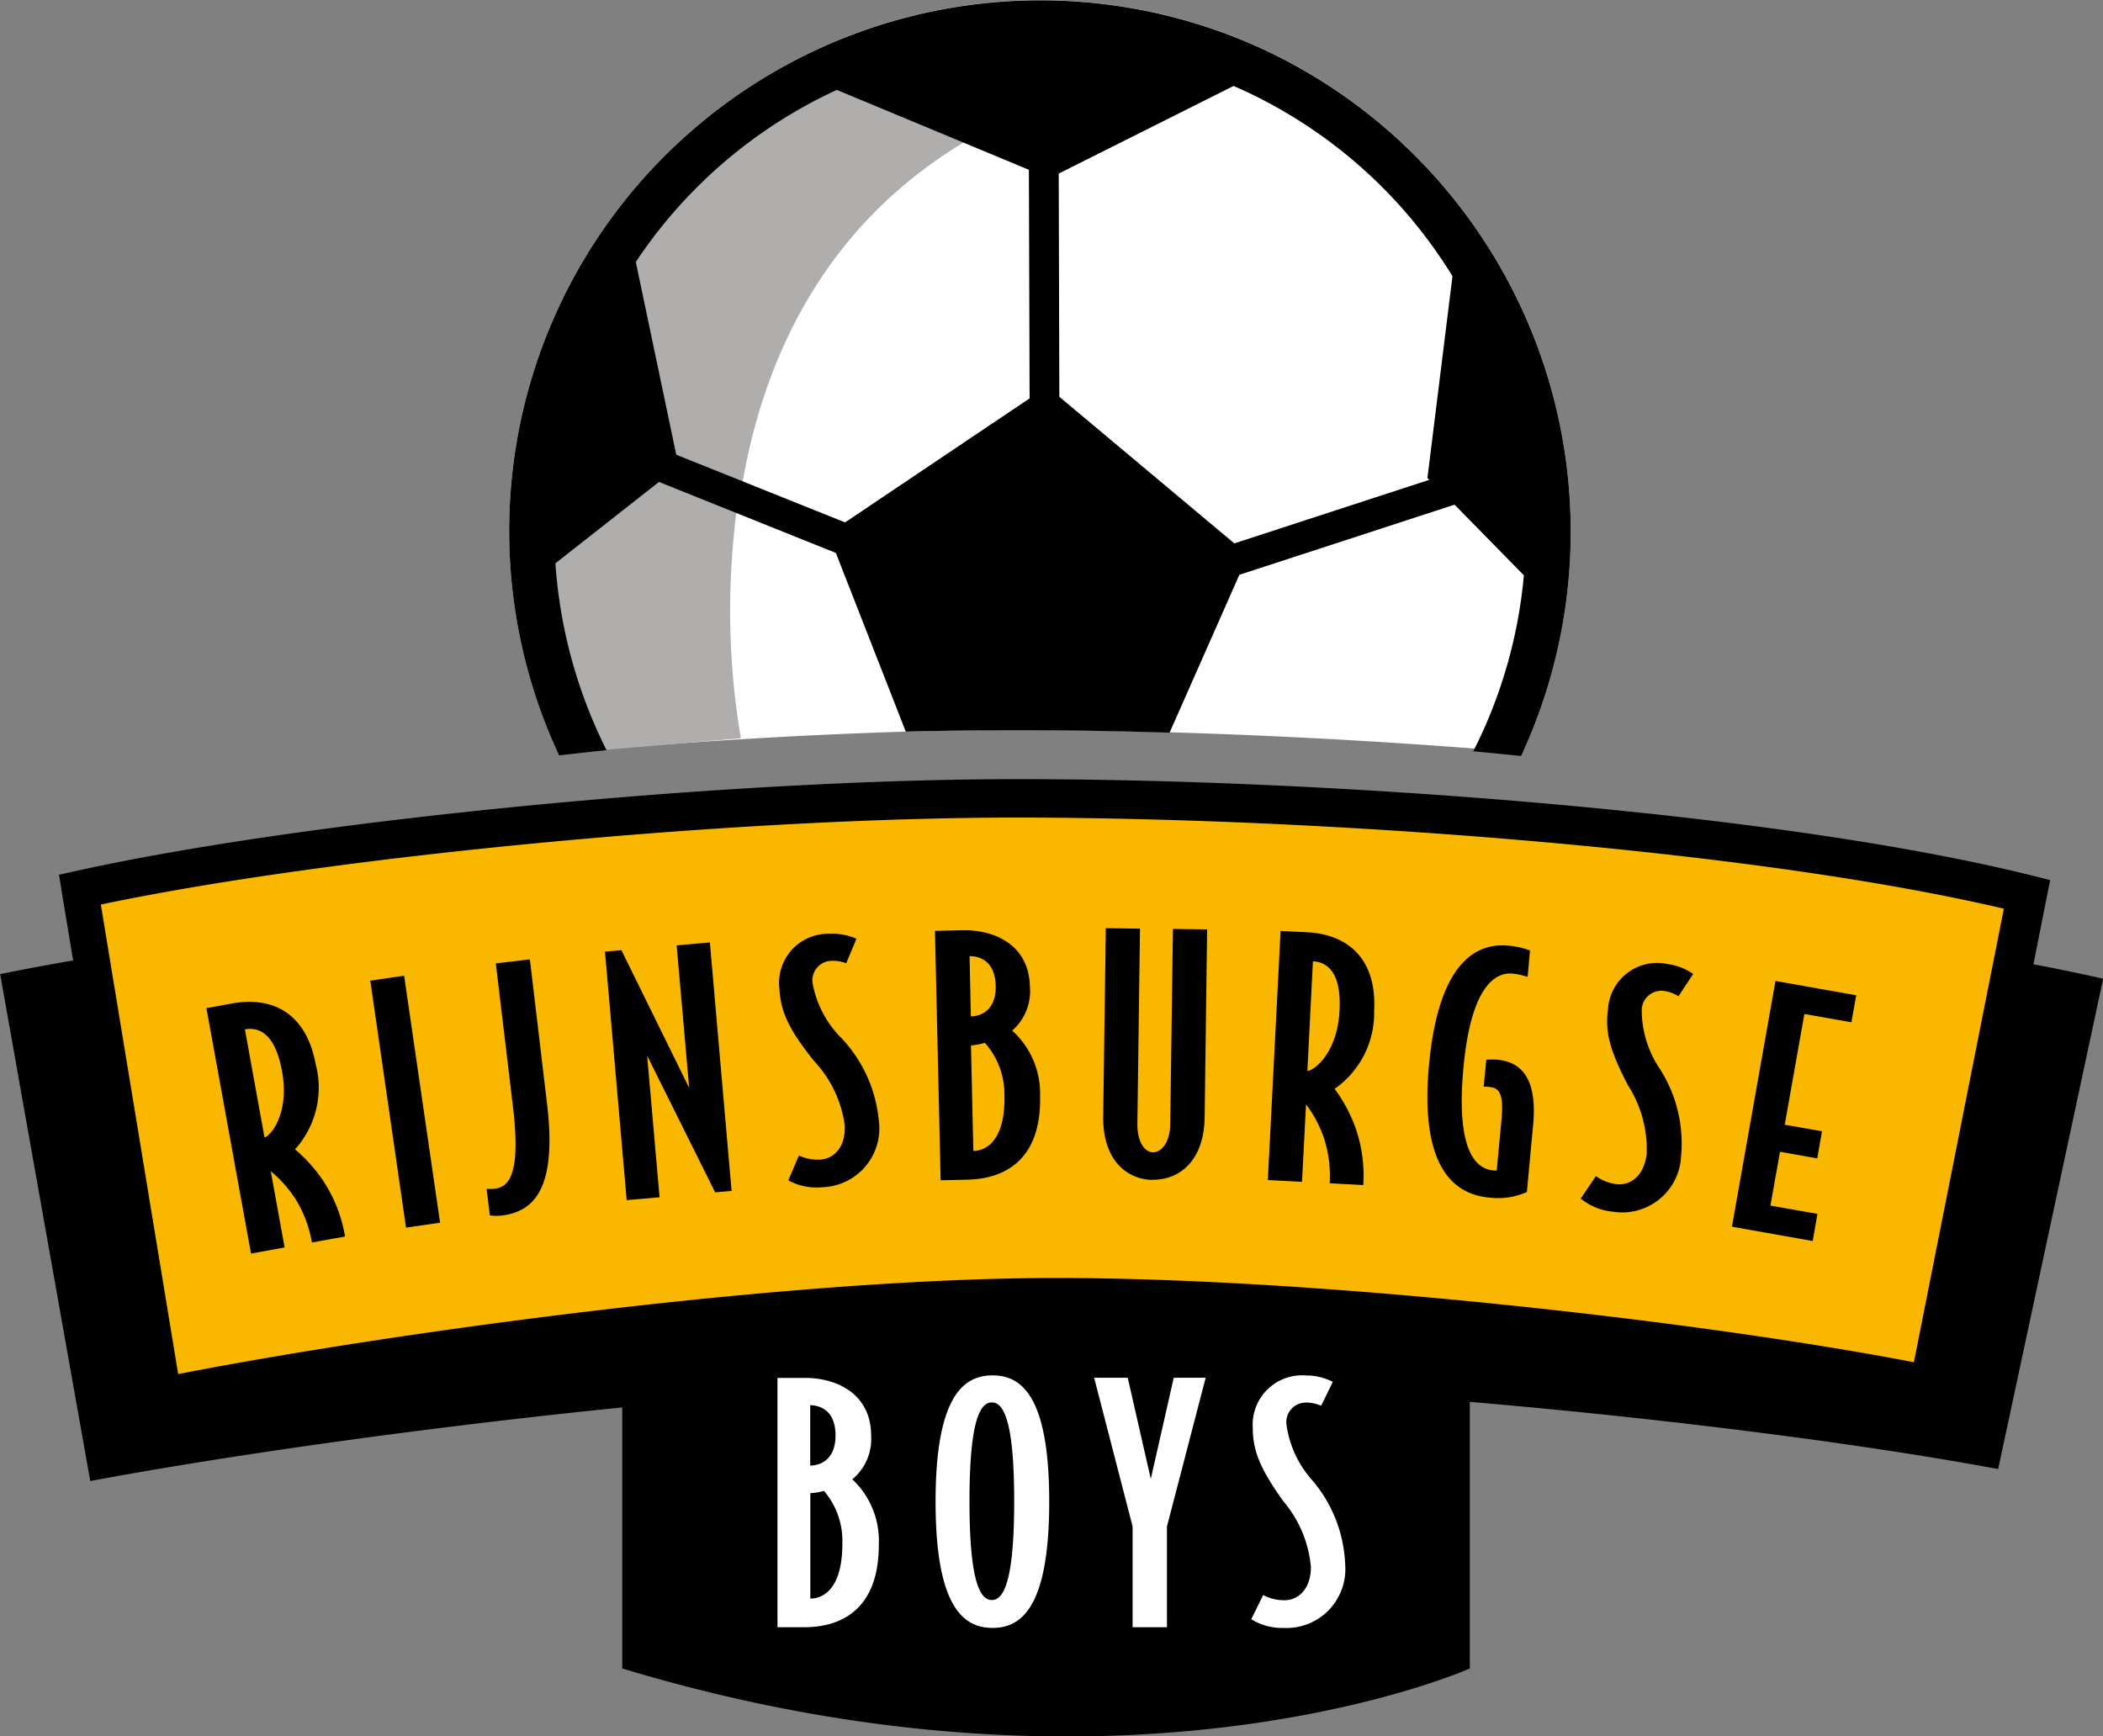
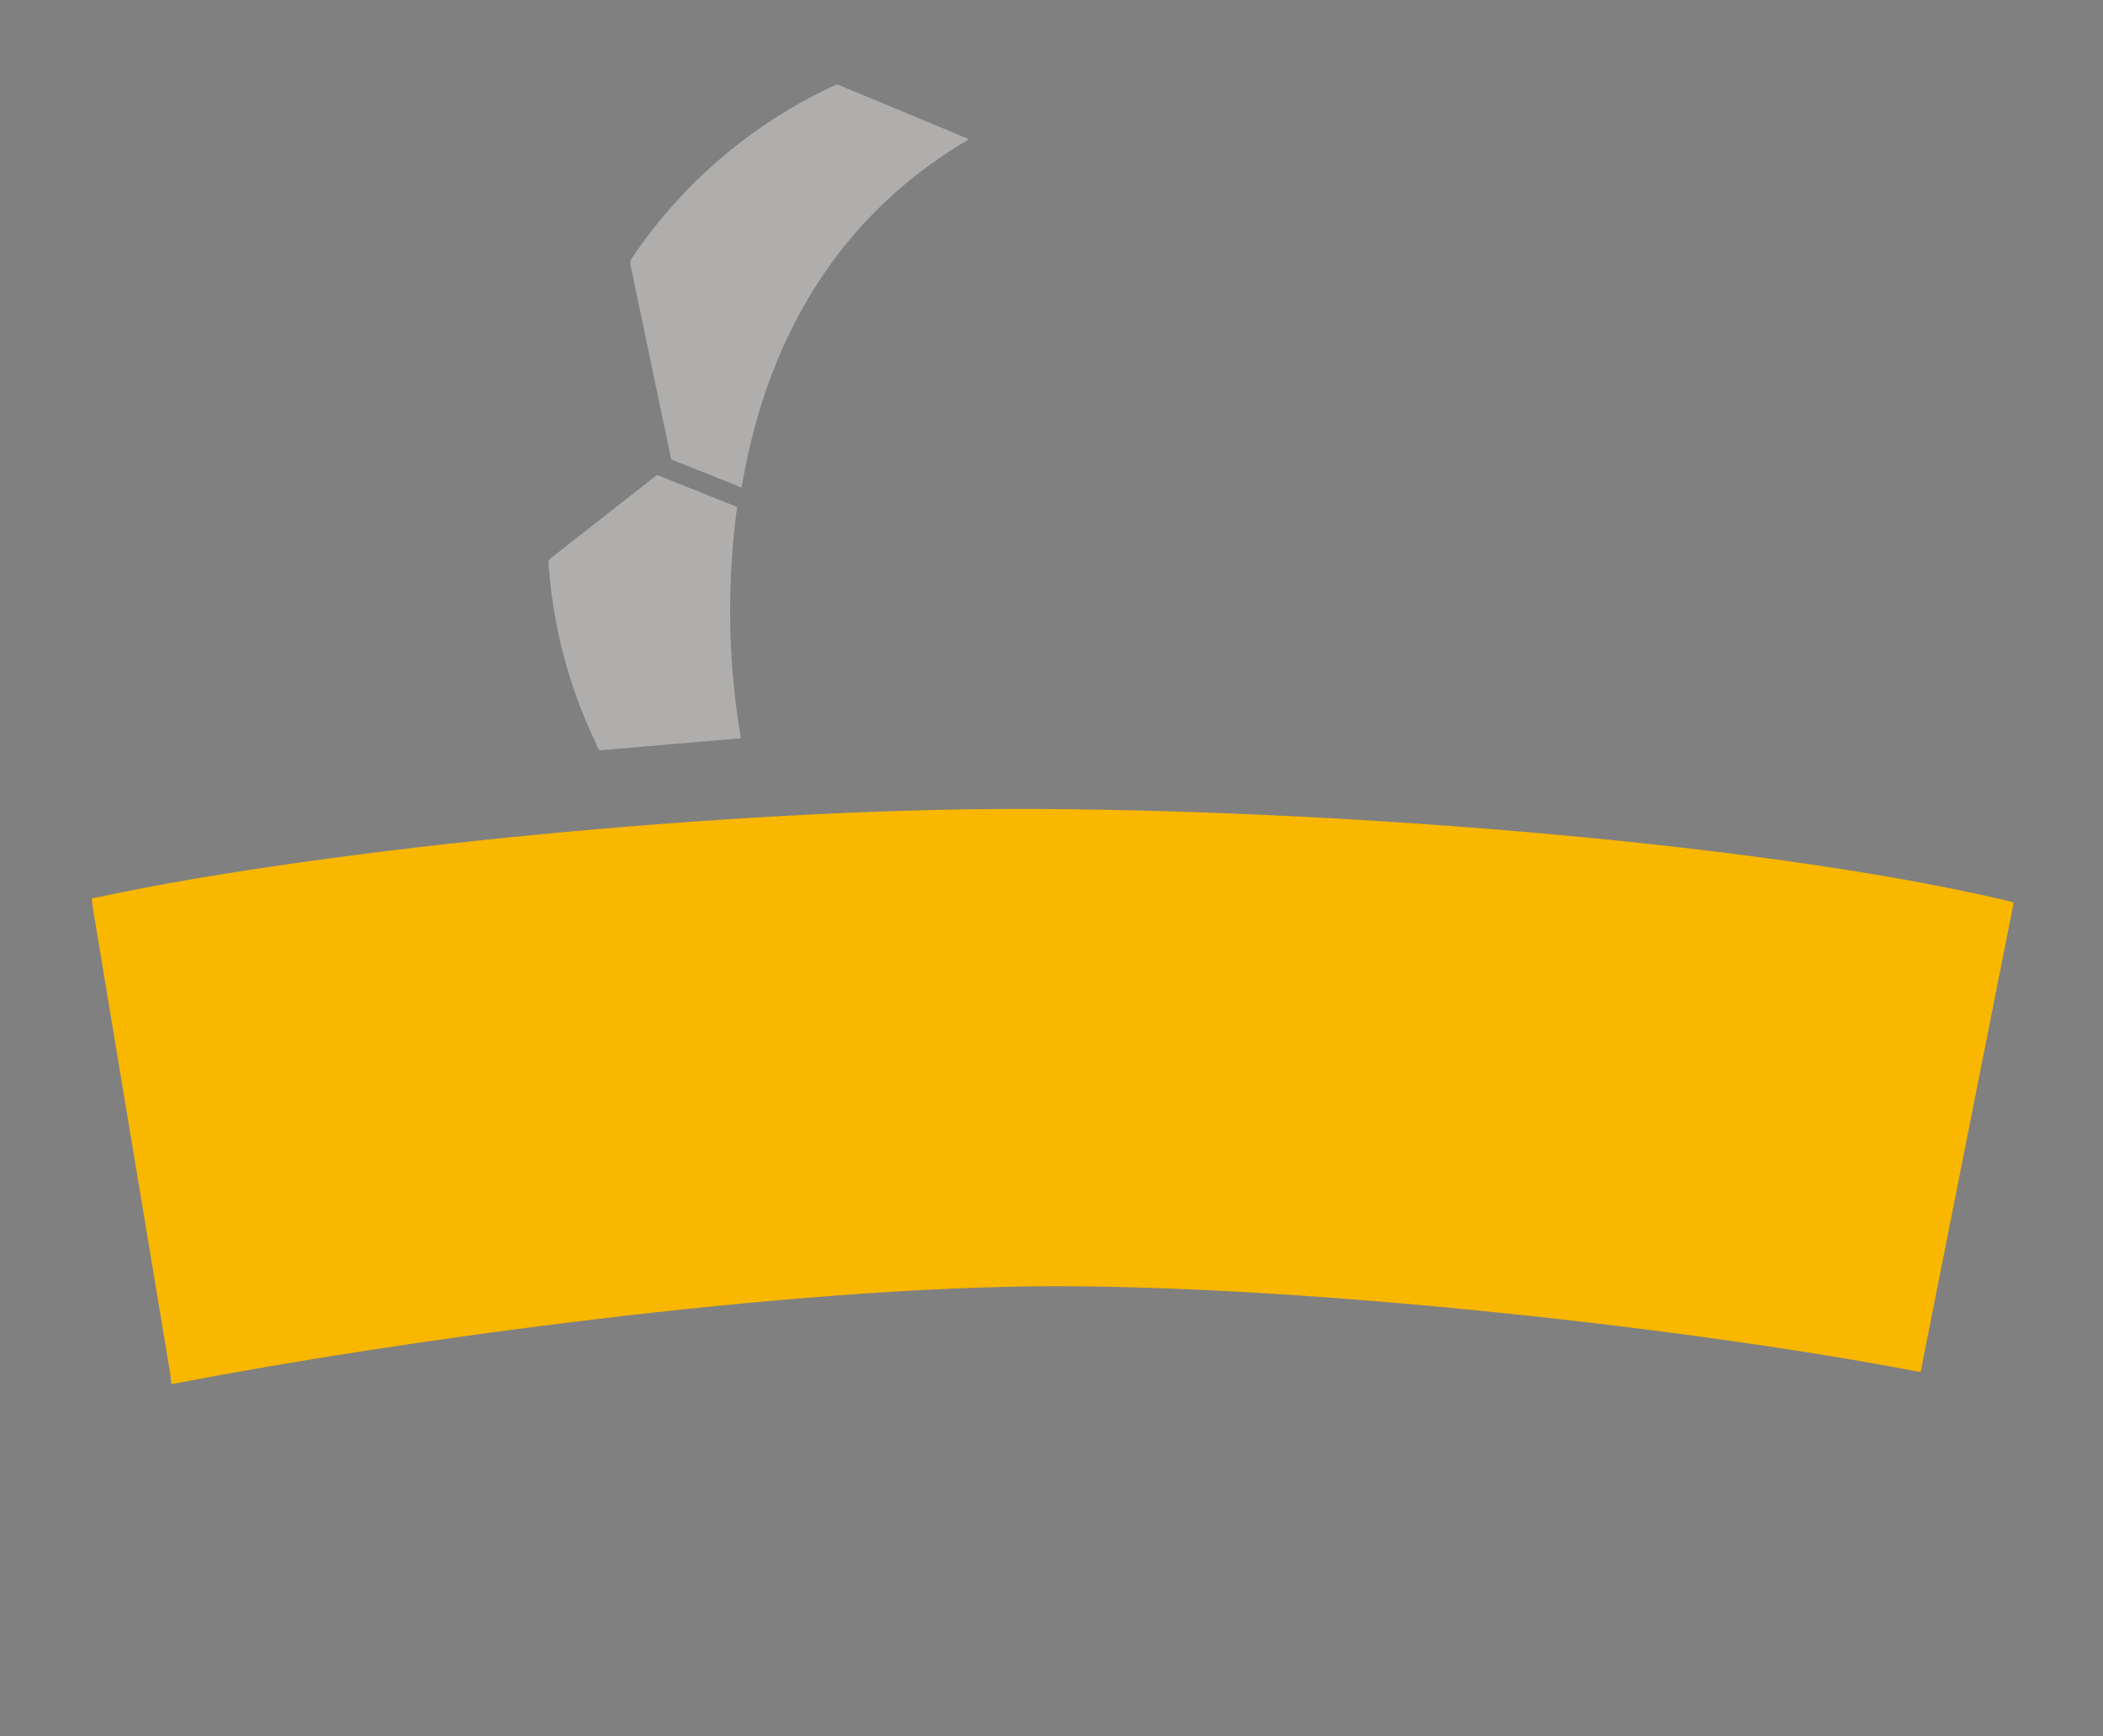
<svg xmlns="http://www.w3.org/2000/svg" viewBox="0 0 116.27 96.013">
  <rect x="0" y="0" width="116.27" height="96.013" fill="#808080" stroke="none" />
  <g transform="translate(606.331 301.286)">
-     <path d="M-165.386-260.824l.168-.01q.616-.016,1.226-.027c1.682-.041,3.314-.062,4.88-.062,8.59,0,18.507.441,28.007,1.244a29.424,29.424,0,0,0-14.37-38.9,29.376,29.376,0,0,0-38.957,14.342,29.3,29.3,0,0,0,0,24.605C-177.97-260.224-171.395-260.643-165.386-260.824Z" transform="translate(-391.039 0)" fill="#fff" fill-rule="evenodd" />
    <g transform="translate(-567.6 -227.858)">
-       <path d="M-29.656,810.536H7.6V792H-29.656v18.536" transform="translate(29.656 -792)" fill="#fff" fill-rule="evenodd" />
-     </g>
+       </g>
    <path d="M-429.567,395.384l4.978-25.1.078-.43-.429-.117h0c-14.074-3.3-37.948-5.056-54.717-5.056-15.578,0-37.948,2.147-50.676,4.86h0l-.429.078.039.43,4.314,25.963.039.468.468-.078h0c11.713-2.264,33.634-5.329,48.47-5.329,14.543,0,35.528,2.4,47.318,4.665h0l.469.078.078-.429h0" transform="translate(-70.493 -621.236)" fill="#f9b700" fill-rule="evenodd" />
    <path d="M-151.852-194.917l7.808-.664v-.039h0a42.451,42.451,0,0,1-.586-7.164,43.306,43.306,0,0,1,.351-5.329h0l.039-.234-.234-.117-4.2-1.679-5.876,4.607-.117.117v.156h0a27.139,27.139,0,0,0,2.655,10.034h-.039l.2.312h0m19.872-34.025-6.617-2.752-.117-.039-.117.039h0a27.269,27.269,0,0,0-11.283,9.643h0l-.039.117v.117L-147.889-211l3.533,1.406.351.156.078-.39h0c1.171-6.618,4.353-13.86,11.986-18.564h0l.508-.312-.547-.234h0" transform="translate(-421.333 -64.881)" fill="#b0aead" fill-rule="evenodd" />
-     <path d="M-557.744-215.863a4.667,4.667,0,0,0-1.464-3.625,2.892,2.892,0,0,0,1.04-2.414c0-2.323-1.916-3.193-3.655-3.193h-1.523v13.786h1.491c1.968,0,4.112-.929,4.112-4.554h0m-2.016-.057c0,2.375-.974,3.029-1.771,3.029h0v-5.83h0a3.6,3.6,0,0,0,.758-.124,4.257,4.257,0,0,1,1.013,2.925h0m9.5-2.356c0,4.593-.628,5.463-1.236,5.463s-1.236-.87-1.236-5.463.628-5.463,1.236-5.463,1.236.877,1.236,5.463h0m1.937.024c0-5.967-1.608-6.981-3.132-6.981s-3.151,1.014-3.151,6.981,1.628,6.981,3.151,6.981,3.132-1.014,3.132-6.981h0m6.509,1.368v5.575h-1.9v-5.575l-2.125-8.218h1.857l1.275,5.594,1.268-5.594h1.765l-2.138,8.218h0m6.516,5.614a3.3,3.3,0,0,1-1.857-.478h0l.66-1.341h0a2.43,2.43,0,0,0,1.2.288c.647,0,1.438-.523,1.438-1.845A6.511,6.511,0,0,0-535.4-218.3c-1.183-1.682-1.667-2.683-1.667-4.017a2.727,2.727,0,0,1,2.935-2.912,3.229,3.229,0,0,1,1.49.353h0l-.647,1.322h0a2.075,2.075,0,0,0-.857-.177,1.082,1.082,0,0,0-1.059,1.217,5.788,5.788,0,0,0,1.451,3.108,7.617,7.617,0,0,1,1.792,4.587,3.259,3.259,0,0,1-3.334,3.553h0m-2.826-85.262c.17.078.347.144.517.229a26.692,26.692,0,0,1,11.578,10.285h0l-1.386,11.162.1.1-10.774,3.513-9.676-8.107-.033-12.34,9.669-4.848h0m37.611,70.572,4.975-25.078h0c-14.036-3.3-37.885-5.038-54.608-5.038-15.553,0-37.918,2.139-50.607,4.809h0l4.276,25.962h0c11.689-2.277,33.681-5.313,48.548-5.313,14.572,0,35.571,2.382,47.417,4.658h0m-90.223-16.089c.418,2.3-.589,3.54-.968,3.664h0l-1.085-5.98h0c.83-.151,1.687.294,2.053,2.316h0m1.867-.356c-.562-3.075-2.621-3.749-4.589-3.4h0l-1.458.268,2.465,13.57,1.857-.34-.765-4.214h0a6.7,6.7,0,0,1,1.425,1.629,6.764,6.764,0,0,1,.85,2.31h0l1.831-.327h0a7.931,7.931,0,0,0-1.118-2.944,8.335,8.335,0,0,0-1.647-1.878,5.089,5.089,0,0,0,1.151-4.678h0m4.985,9-1.974-13.648,1.87-.275L-582-233.675l-1.876.268h0m5.272-.664a2.571,2.571,0,0,1-.647-.013h0l-.177-1.472h0a1.716,1.716,0,0,0,.484-.007c.778-.092,1.405-.883.98-4.469h0l-.954-7.982,1.883-.222.948,7.982h0c.562,4.717-.726,5.967-2.517,6.183h0m17.739-1.568a3.259,3.259,0,0,1-1.883-.379h0l.588-1.374h0a2.373,2.373,0,0,0,1.21.222c.641-.039,1.393-.6,1.321-1.917a6.513,6.513,0,0,0-1.732-3.572c-1.268-1.616-1.8-2.584-1.876-3.926a2.719,2.719,0,0,1,2.759-3.068,3.306,3.306,0,0,1,1.5.275h0l-.569,1.354h0a2.085,2.085,0,0,0-.869-.131,1.079,1.079,0,0,0-.981,1.276,5.747,5.747,0,0,0,1.615,3.023,7.663,7.663,0,0,1,2.033,4.488,3.253,3.253,0,0,1-3.118,3.729h0m9.586-11.129c.026,1.138-.589,1.655-1.373,1.688h0l-.072-3.337h0c.824.013,1.419.5,1.445,1.649h0m2.454,6.061a4.687,4.687,0,0,0-1.543-3.592,2.9,2.9,0,0,0,.981-2.434c-.052-2.323-1.981-3.154-3.733-3.114h0l-1.517.033.314,13.792,1.484-.033h0c1.981-.046,4.1-1.021,4.014-4.652h0m-1.971-.011c.052,2.375-.915,3.062-1.719,3.075h0l-.131-5.836h0a3.75,3.75,0,0,0,.765-.144,4.27,4.27,0,0,1,1.085,2.905h0m8.2,4.676c-1.412-.02-2.772-1.073-2.739-3.52h0l.144-10.4,1.889.026-.144,10.769h0c-.013,1.093.445,1.6.869,1.6s.935-.491.948-1.577h0l.15-10.776,1.889.026-.137,10.4h0c-.039,2.447-1.445,3.461-2.87,3.441h0m10.328-9.356c-.118,2.342-1.386,3.311-1.778,3.343h0l.307-6.065h0c.843.046,1.576.674,1.471,2.722h0m1.913.037c.164-3.128-1.693-4.259-3.687-4.364h0l-1.484-.072-.706,13.772,1.889.1.222-4.286h0a6.575,6.575,0,0,1,1.007,1.917,6.682,6.682,0,0,1,.3,2.447h0l1.857.1h0a8.011,8.011,0,0,0-.412-3.121,8.474,8.474,0,0,0-1.17-2.2,5.114,5.114,0,0,0,2.184-4.285h0m6.368,10.3c-1.549-.144-3.91-1.152-3.334-7.341s2.988-6.726,4.406-6.589a4.291,4.291,0,0,1,1.177.268h0l-.131,1.459h0a3.623,3.623,0,0,0-.83-.183c-.817-.078-2.282.452-2.72,5.221-.431,4.626.719,5.574,1.641,5.659a.758.758,0,0,0,.2,0h0l.268-2.846h0c.131-1.459-.163-1.721-.68-1.767a1.648,1.648,0,0,0-.307-.013h0l.144-1.492h0a4.214,4.214,0,0,1,.628,0c1.366.131,2.19,1.119,1.961,3.592h0l-.346,3.723h0a3.911,3.911,0,0,1-2.073.308h0m6.829.78a3.3,3.3,0,0,1-1.778-.726h0l.837-1.243h0a2.46,2.46,0,0,0,1.144.445c.64.085,1.484-.321,1.66-1.636a6.512,6.512,0,0,0-1.033-3.834c-.941-1.819-1.288-2.879-1.1-4.207a2.722,2.722,0,0,1,3.288-2.493,3.183,3.183,0,0,1,1.419.55h0l-.811,1.23h0a1.952,1.952,0,0,0-.824-.294,1.082,1.082,0,0,0-1.209,1.06,5.837,5.837,0,0,0,1.02,3.278,7.655,7.655,0,0,1,1.157,4.789,3.26,3.26,0,0,1-3.765,3.082h0m6.577.823,2.406-13.583,4.465.792-.268,1.492-2.6-.458-1.085,6.124,2.059.36-.262,1.5-2.059-.366-.53,2.977,2.6.458-.262,1.5-4.465-.792h0m-56.217-1.9-3.759-7.557.686,7.832-1.817.157-1.2-13.74.909-.078,3.746,7.616-.693-7.884,1.837-.163,1.2,13.74-.909.078h0m72.887-12.608.726-3.671.2-.988-.974-.242h0c-14.049-3.507-38.853-5.339-56.1-5.339-16.082,0-39.428,2.277-52.039,5.071h0l-.974.216.157.988.621,3.749h0c-1.425.249-2.778.5-4.034.759h0l4.982,28.029h0c7.381-1.381,18.377-2.957,29.412-4.07h0v14.433h0c27.961,8.46,46.861,0,46.861,0h0v-14.741h0c10.872.929,21.711,2.316,29.21,3.716h0l5.805-27.113h0c-1.2-.275-2.5-.543-3.851-.8h0M-572.8-259.813a27.1,27.1,0,0,1-2.824-10.324h0l5.727-4.5,9.78,3.926,3.864,9.88h0c5.2-.131,10.133-.085,14.585.059h0l3.857-8.728,11.9-3.88,3.831,3.906h0a26.767,26.767,0,0,1-2.367,8.846q-.206.442-.432.883c1.059.1,1.948.19,2.641.262.013-.033.033-.065.052-.1a29.424,29.424,0,0,0-14.33-38.988,29.377,29.377,0,0,0-38.957,14.342,29.306,29.306,0,0,0,.052,24.712c.87-.1,1.746-.2,2.615-.288h0m12.743-36.509,10.617,4.416.039,12.641-10.2,6.857-9.336-3.743-2.236-10.658h0a26.812,26.812,0,0,1,11.114-9.513h0m-.071,74.4c0,1.145-.621,1.649-1.4,1.668h0v-3.343h0c.811.033,1.4.536,1.4,1.675h0" transform="translate(0 0)" fill-rule="evenodd" />
  </g>
</svg>